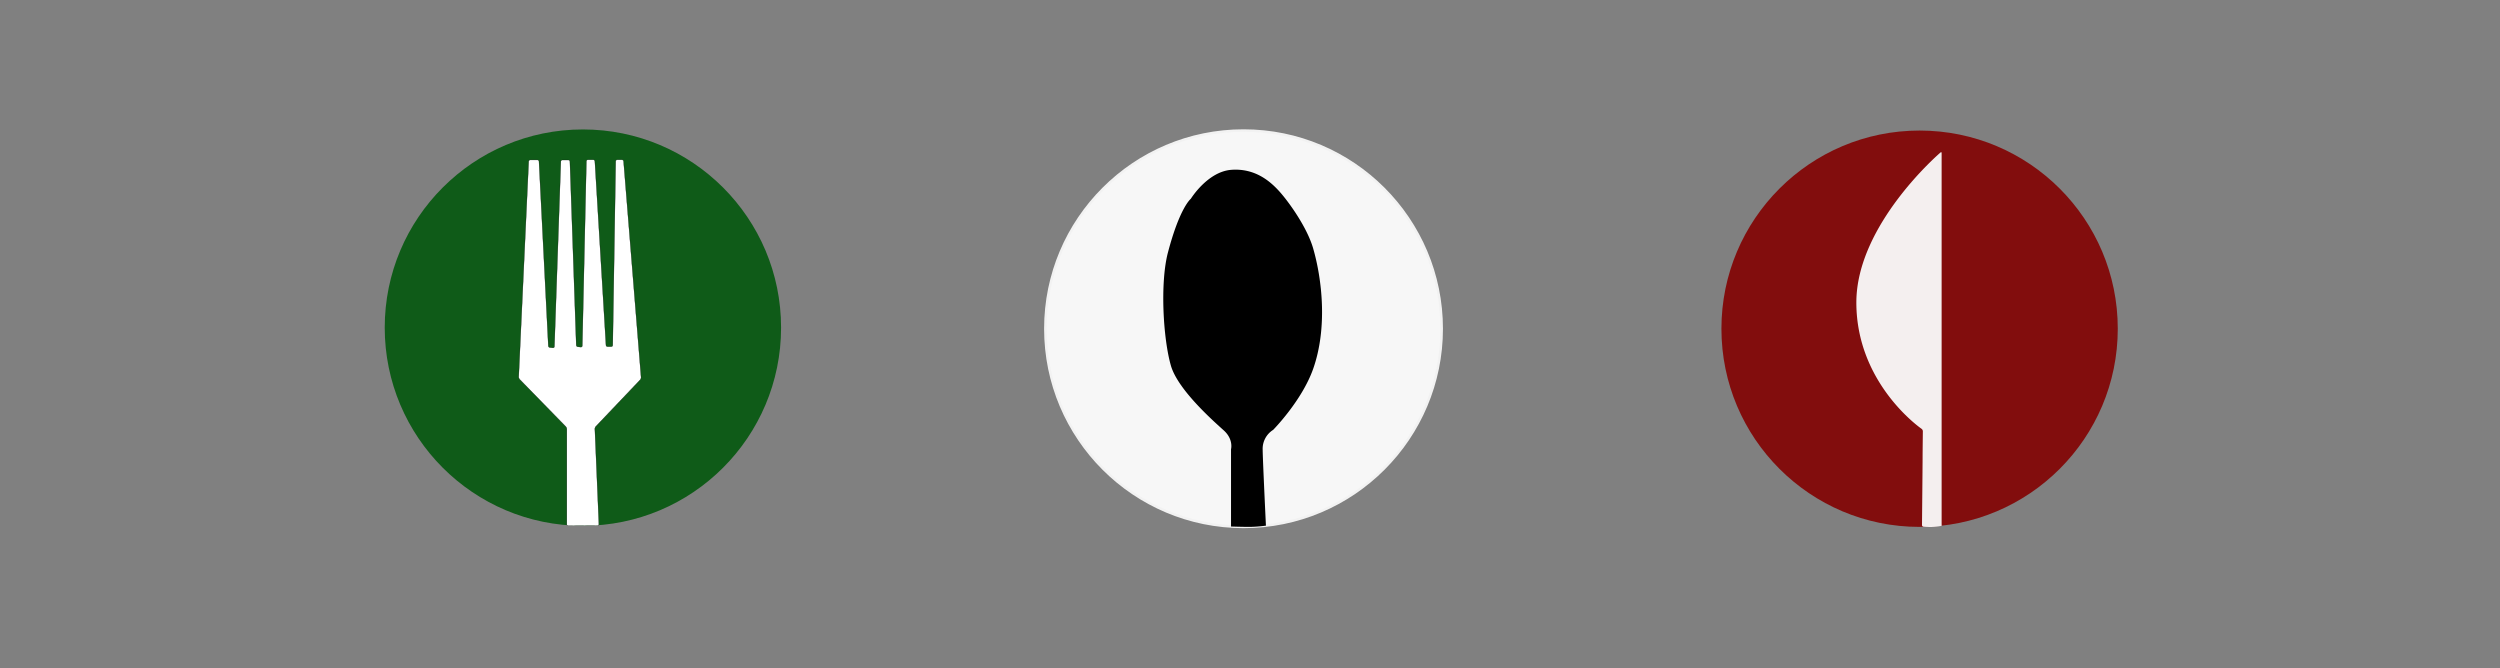
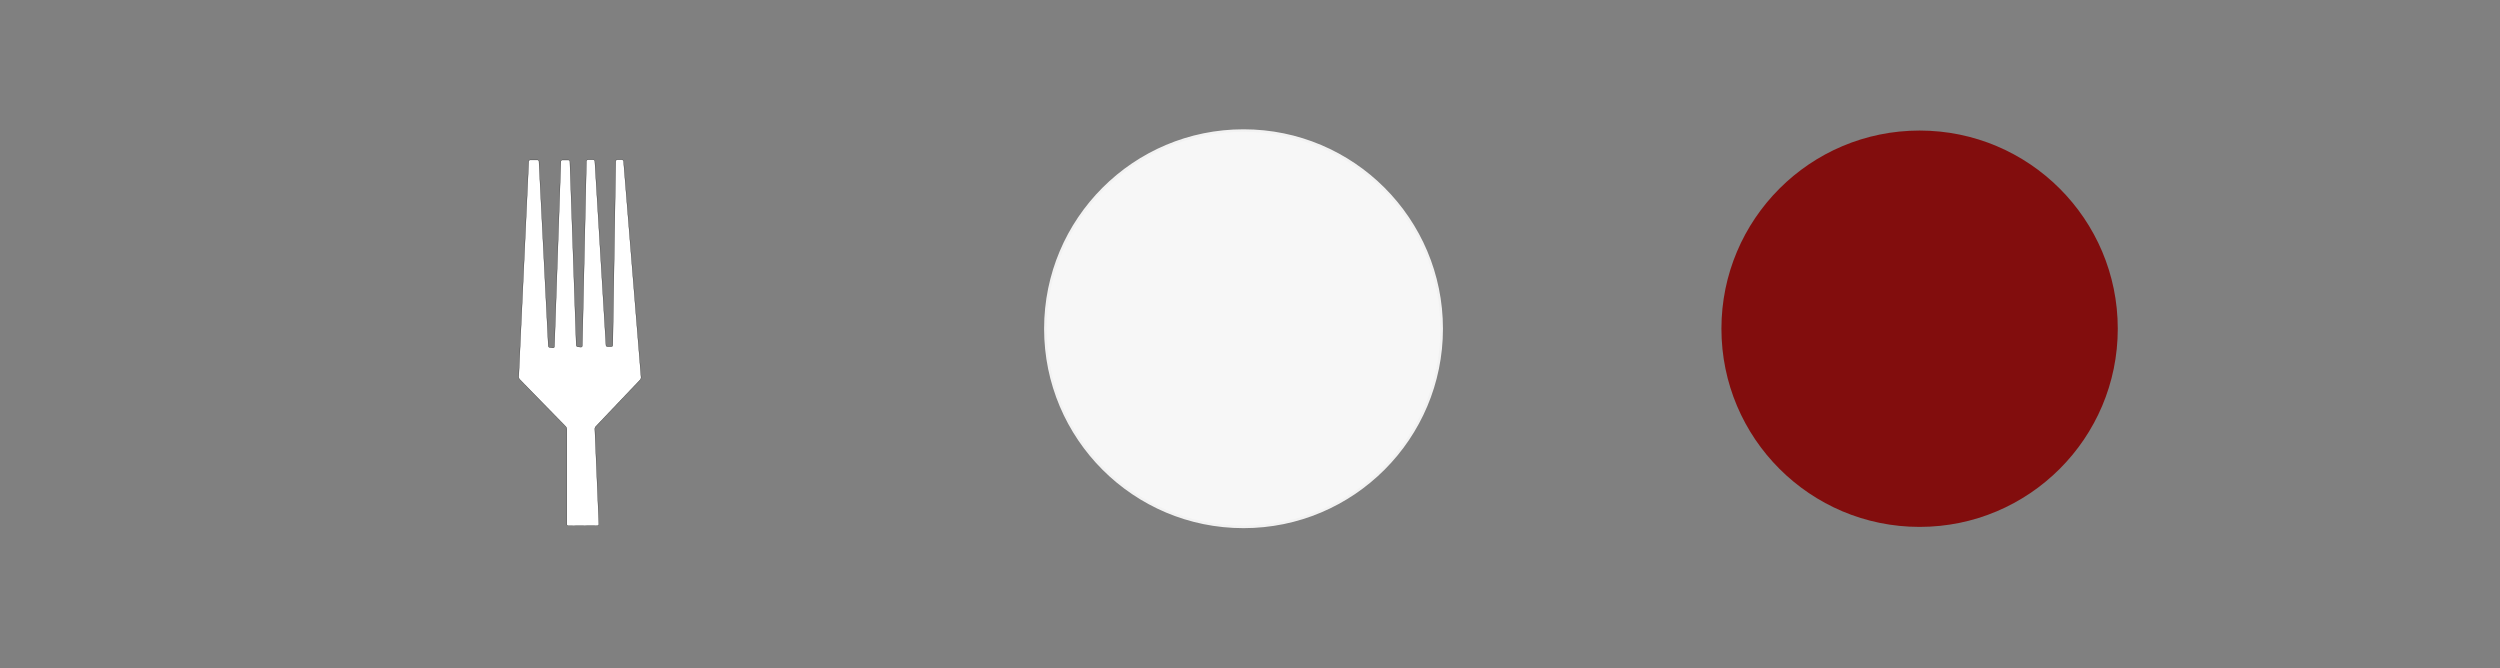
<svg xmlns="http://www.w3.org/2000/svg" viewBox="0 0 1000 267.33">
  <rect x="0" y="0" width="1000" height="267.33" fill="#808080" stroke="none" />
  <defs>
    <style>.cls-1{fill:#0f5b18;}.cls-2{fill:#fff;}.cls-3,.cls-5{fill:none;}.cls-3{stroke:#000200;stroke-width:0.1px;}.cls-3,.cls-4{stroke-miterlimit:10;}.cls-4{fill:#f7f7f7;stroke:#f2f2f2;}.cls-6{fill:#820d0d;}.cls-7{fill:#f4efef;}</style>
  </defs>
  <title>couverts2</title>
  <g id="fourchette">
-     <circle class="cls-1" cx="233.16" cy="131.05" r="79.27" />
    <path class="cls-2" d="M226.83,779.16a.6.6,0,0,1-.6-.6V740.48a1.68,1.68,0,0,0-.41-1l-18.45-18.9a1.57,1.57,0,0,1-.39-1l4-86.17a.64.64,0,0,1,.63-.6h2.85a.64.64,0,0,1,.63.6l3.74,73.79a.72.72,0,0,0,.63.66l1.19.12a.56.56,0,0,0,.62-.54l2.57-74a.63.63,0,0,1,.62-.6h2.38a.63.63,0,0,1,.62.6L230,706.9a.71.71,0,0,0,.62.66l1.19.12a.55.55,0,0,0,.61-.54l1.64-73.79a.61.61,0,0,1,.61-.6h2.13a.65.65,0,0,1,.64.6l4.45,73.55a.65.65,0,0,0,.64.6H244a.6.6,0,0,0,.6-.6l1.18-73.55a.61.61,0,0,1,.61-.6h1.89a.67.67,0,0,1,.65.6l7,86.41a1.49,1.49,0,0,1-.36,1l-17.74,18.65a1.6,1.6,0,0,0-.39,1l1.61,38.08a.56.56,0,0,1-.57.6Z" transform="translate(0.5 -568.84)" />
    <path class="cls-3" d="M226.83,779.16a.6.6,0,0,1-.6-.6V740.48a1.68,1.68,0,0,0-.41-1l-18.45-18.9a1.57,1.57,0,0,1-.39-1l4-86.17a.64.64,0,0,1,.63-.6h2.85a.64.64,0,0,1,.63.6l3.74,73.79a.72.72,0,0,0,.63.66l1.19.12a.56.56,0,0,0,.62-.54l2.57-74a.63.63,0,0,1,.62-.6h2.38a.63.63,0,0,1,.62.6L230,706.9a.71.71,0,0,0,.62.66l1.19.12a.55.55,0,0,0,.61-.54l1.64-73.79a.61.61,0,0,1,.61-.6h2.13a.65.65,0,0,1,.64.6l4.45,73.55a.65.65,0,0,0,.64.6H244a.6.6,0,0,0,.6-.6l1.18-73.55a.61.61,0,0,1,.61-.6h1.89a.67.67,0,0,1,.65.6l7,86.41a1.49,1.49,0,0,1-.36,1l-17.74,18.65a1.6,1.6,0,0,0-.39,1l1.61,38.08a.56.56,0,0,1-.57.6Z" transform="translate(0.5 -568.84)" />
  </g>
  <g id="cuillere">
    <circle class="cls-4" cx="497.41" cy="131.49" r="79.27" />
-     <path d="M491.91,779.45V748.54s1.07-3.93-2.86-7.5-18.37-16.19-21.19-25.95c-3.09-10.71-4.4-33-1.19-45.23,4.75-18.1,9.17-21.52,9.17-21.52s6.69-10.86,16.2-11.57,15.58,4.64,19.15,8.57,11.07,14.22,13.57,22.85c3.58,12.38,5.79,31.81,0,48.21-4.53,12.79-16,24.39-16,24.39a8.93,8.93,0,0,0-4.19,8c0,3.29,1.3,30.31,1.3,30.31a56.27,56.27,0,0,1-6.45.5C496.55,779.6,491.91,779.45,491.91,779.45Z" transform="translate(0.5 -568.84)" />
  </g>
  <g id="Calque_4" data-name="Calque 4">
    <rect class="cls-5" width="1000" height="267.33" />
  </g>
  <g id="couteau">
    <circle class="cls-6" cx="767.84" cy="131.49" r="79.27" />
-     <path class="cls-7" d="M776.15,778.51V630.05c0-.33-.2-.43-.45-.21,0,0-33.66,28.71-33.66,60,0,32.68,26.11,50.54,26.11,50.54a1.29,1.29,0,0,1,.49.94s-.1,7.79-.1,10.65-.24,26.89-.24,26.89a.68.68,0,0,0,.59.67s1,.11,3,.11a23.06,23.06,0,0,0,4.29-.48S776.15,778.52,776.15,778.51Z" transform="translate(0.5 -568.84)" />
  </g>
</svg>